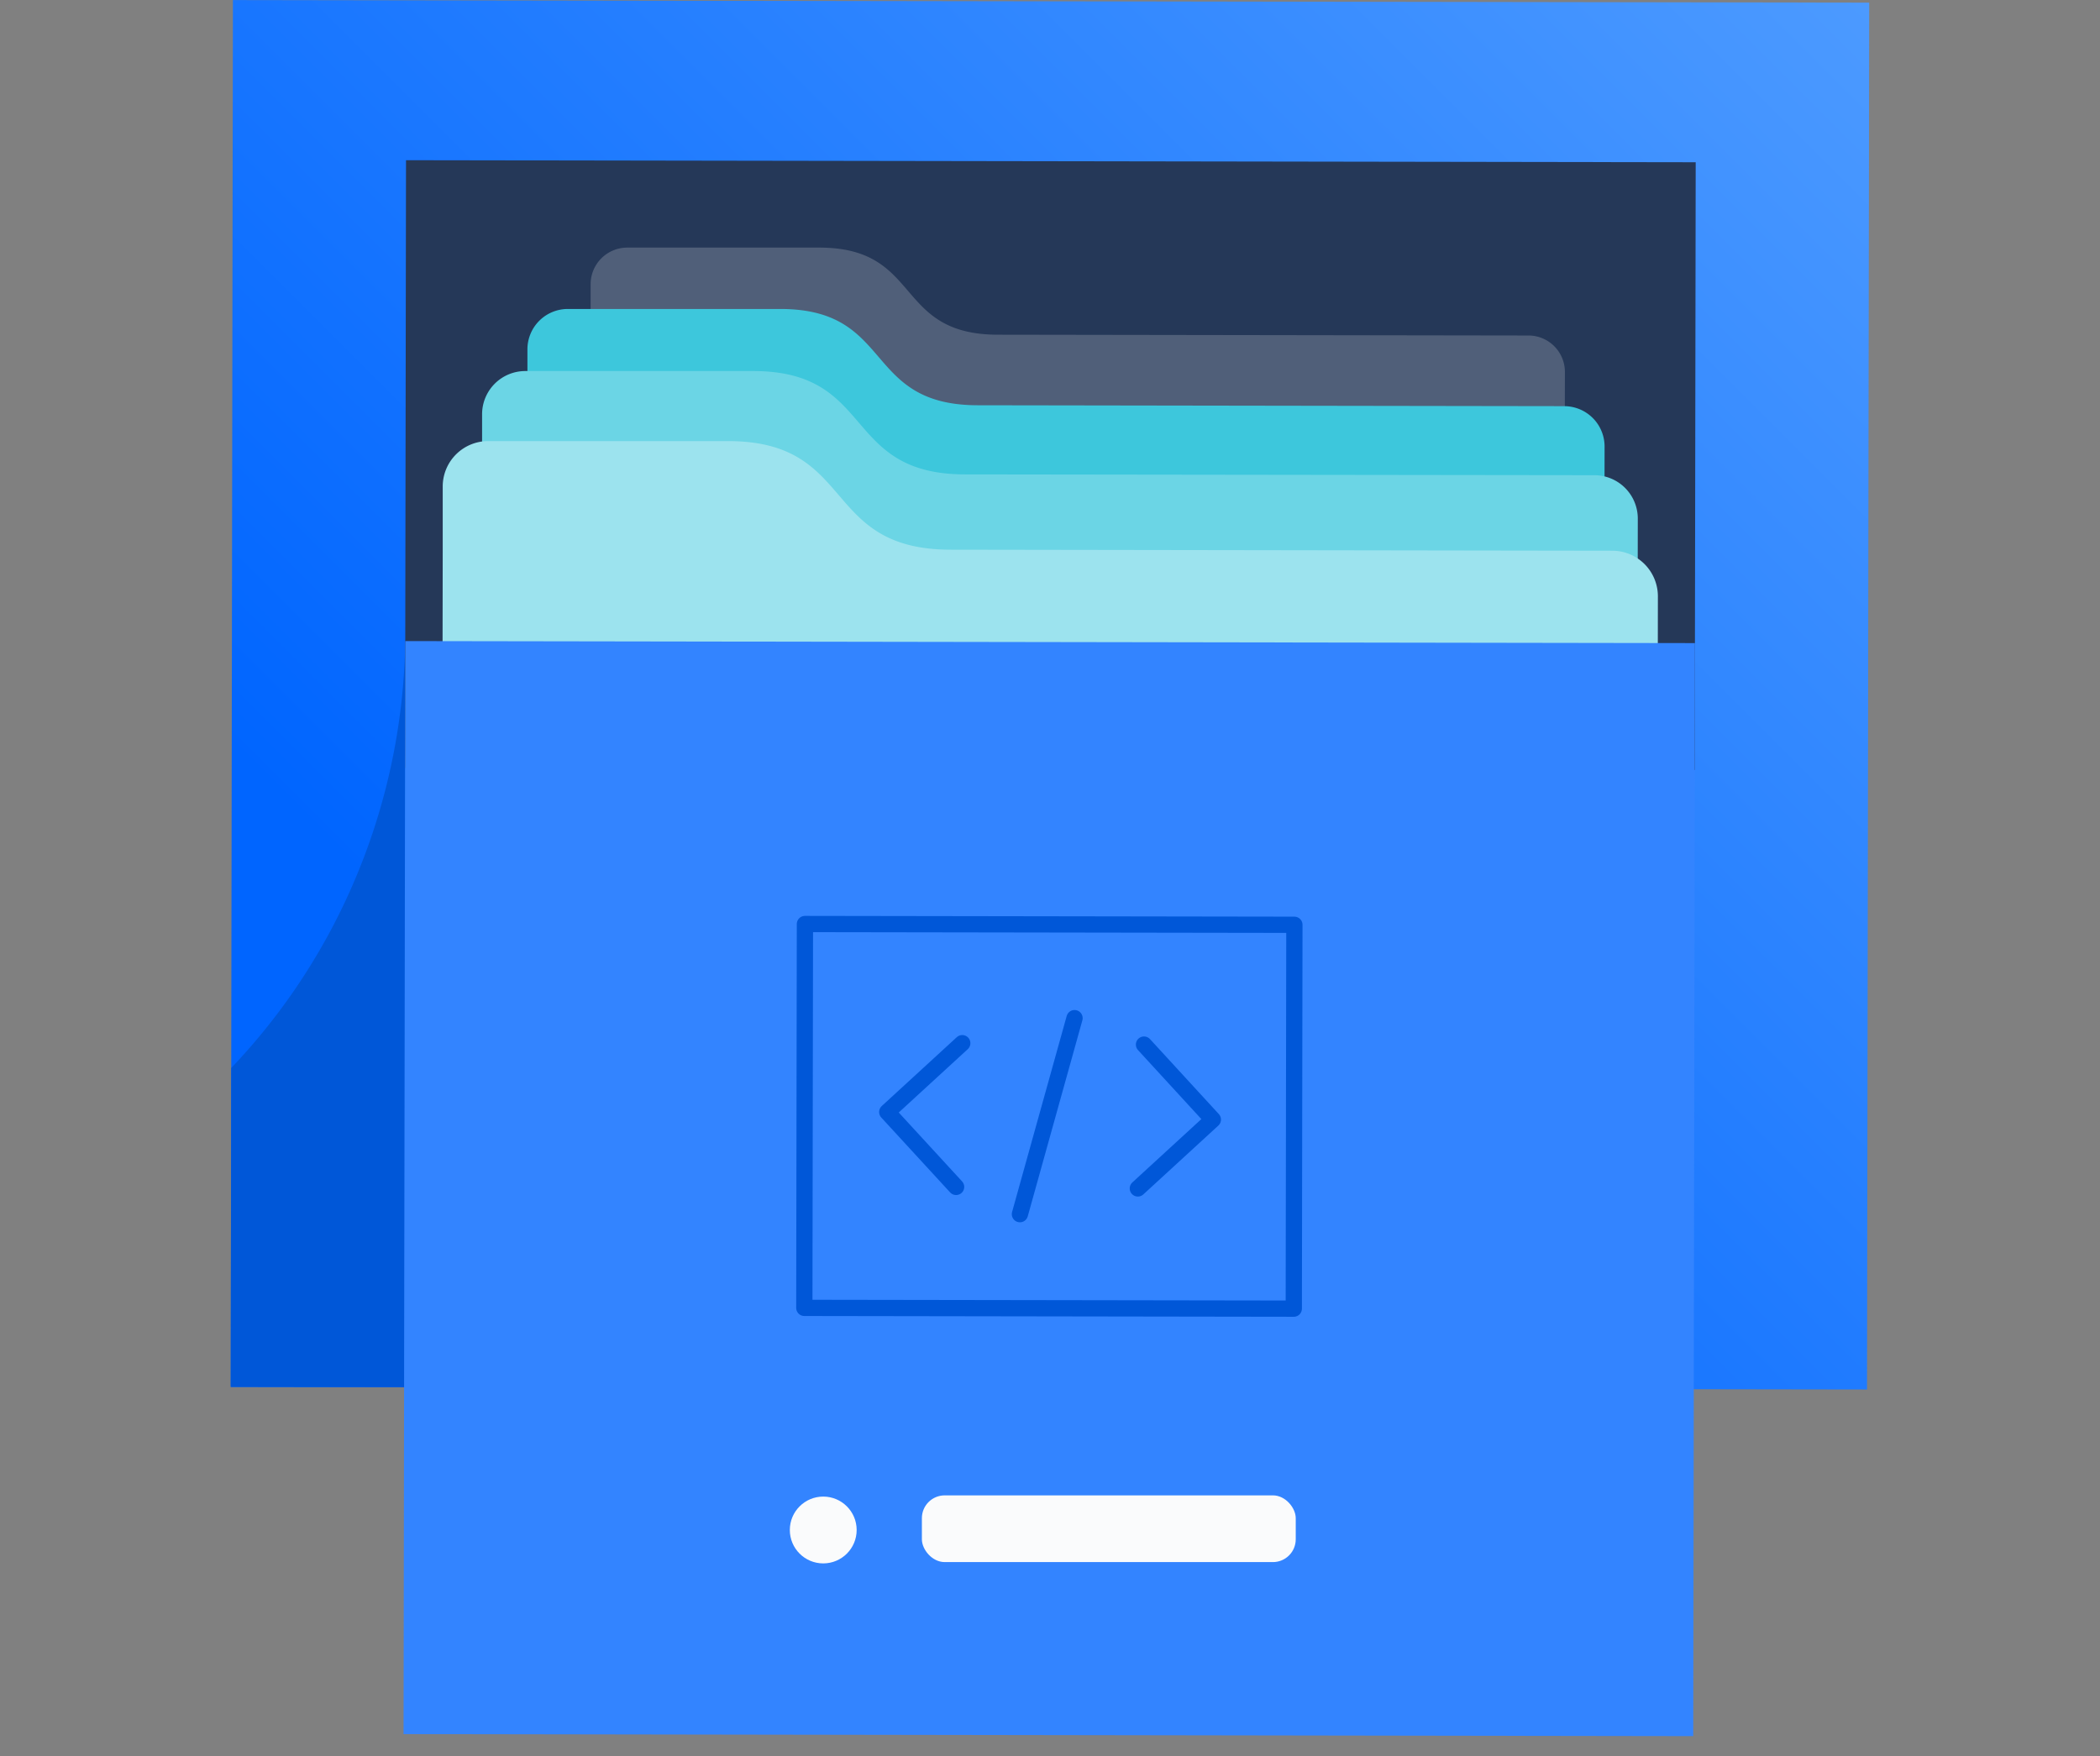
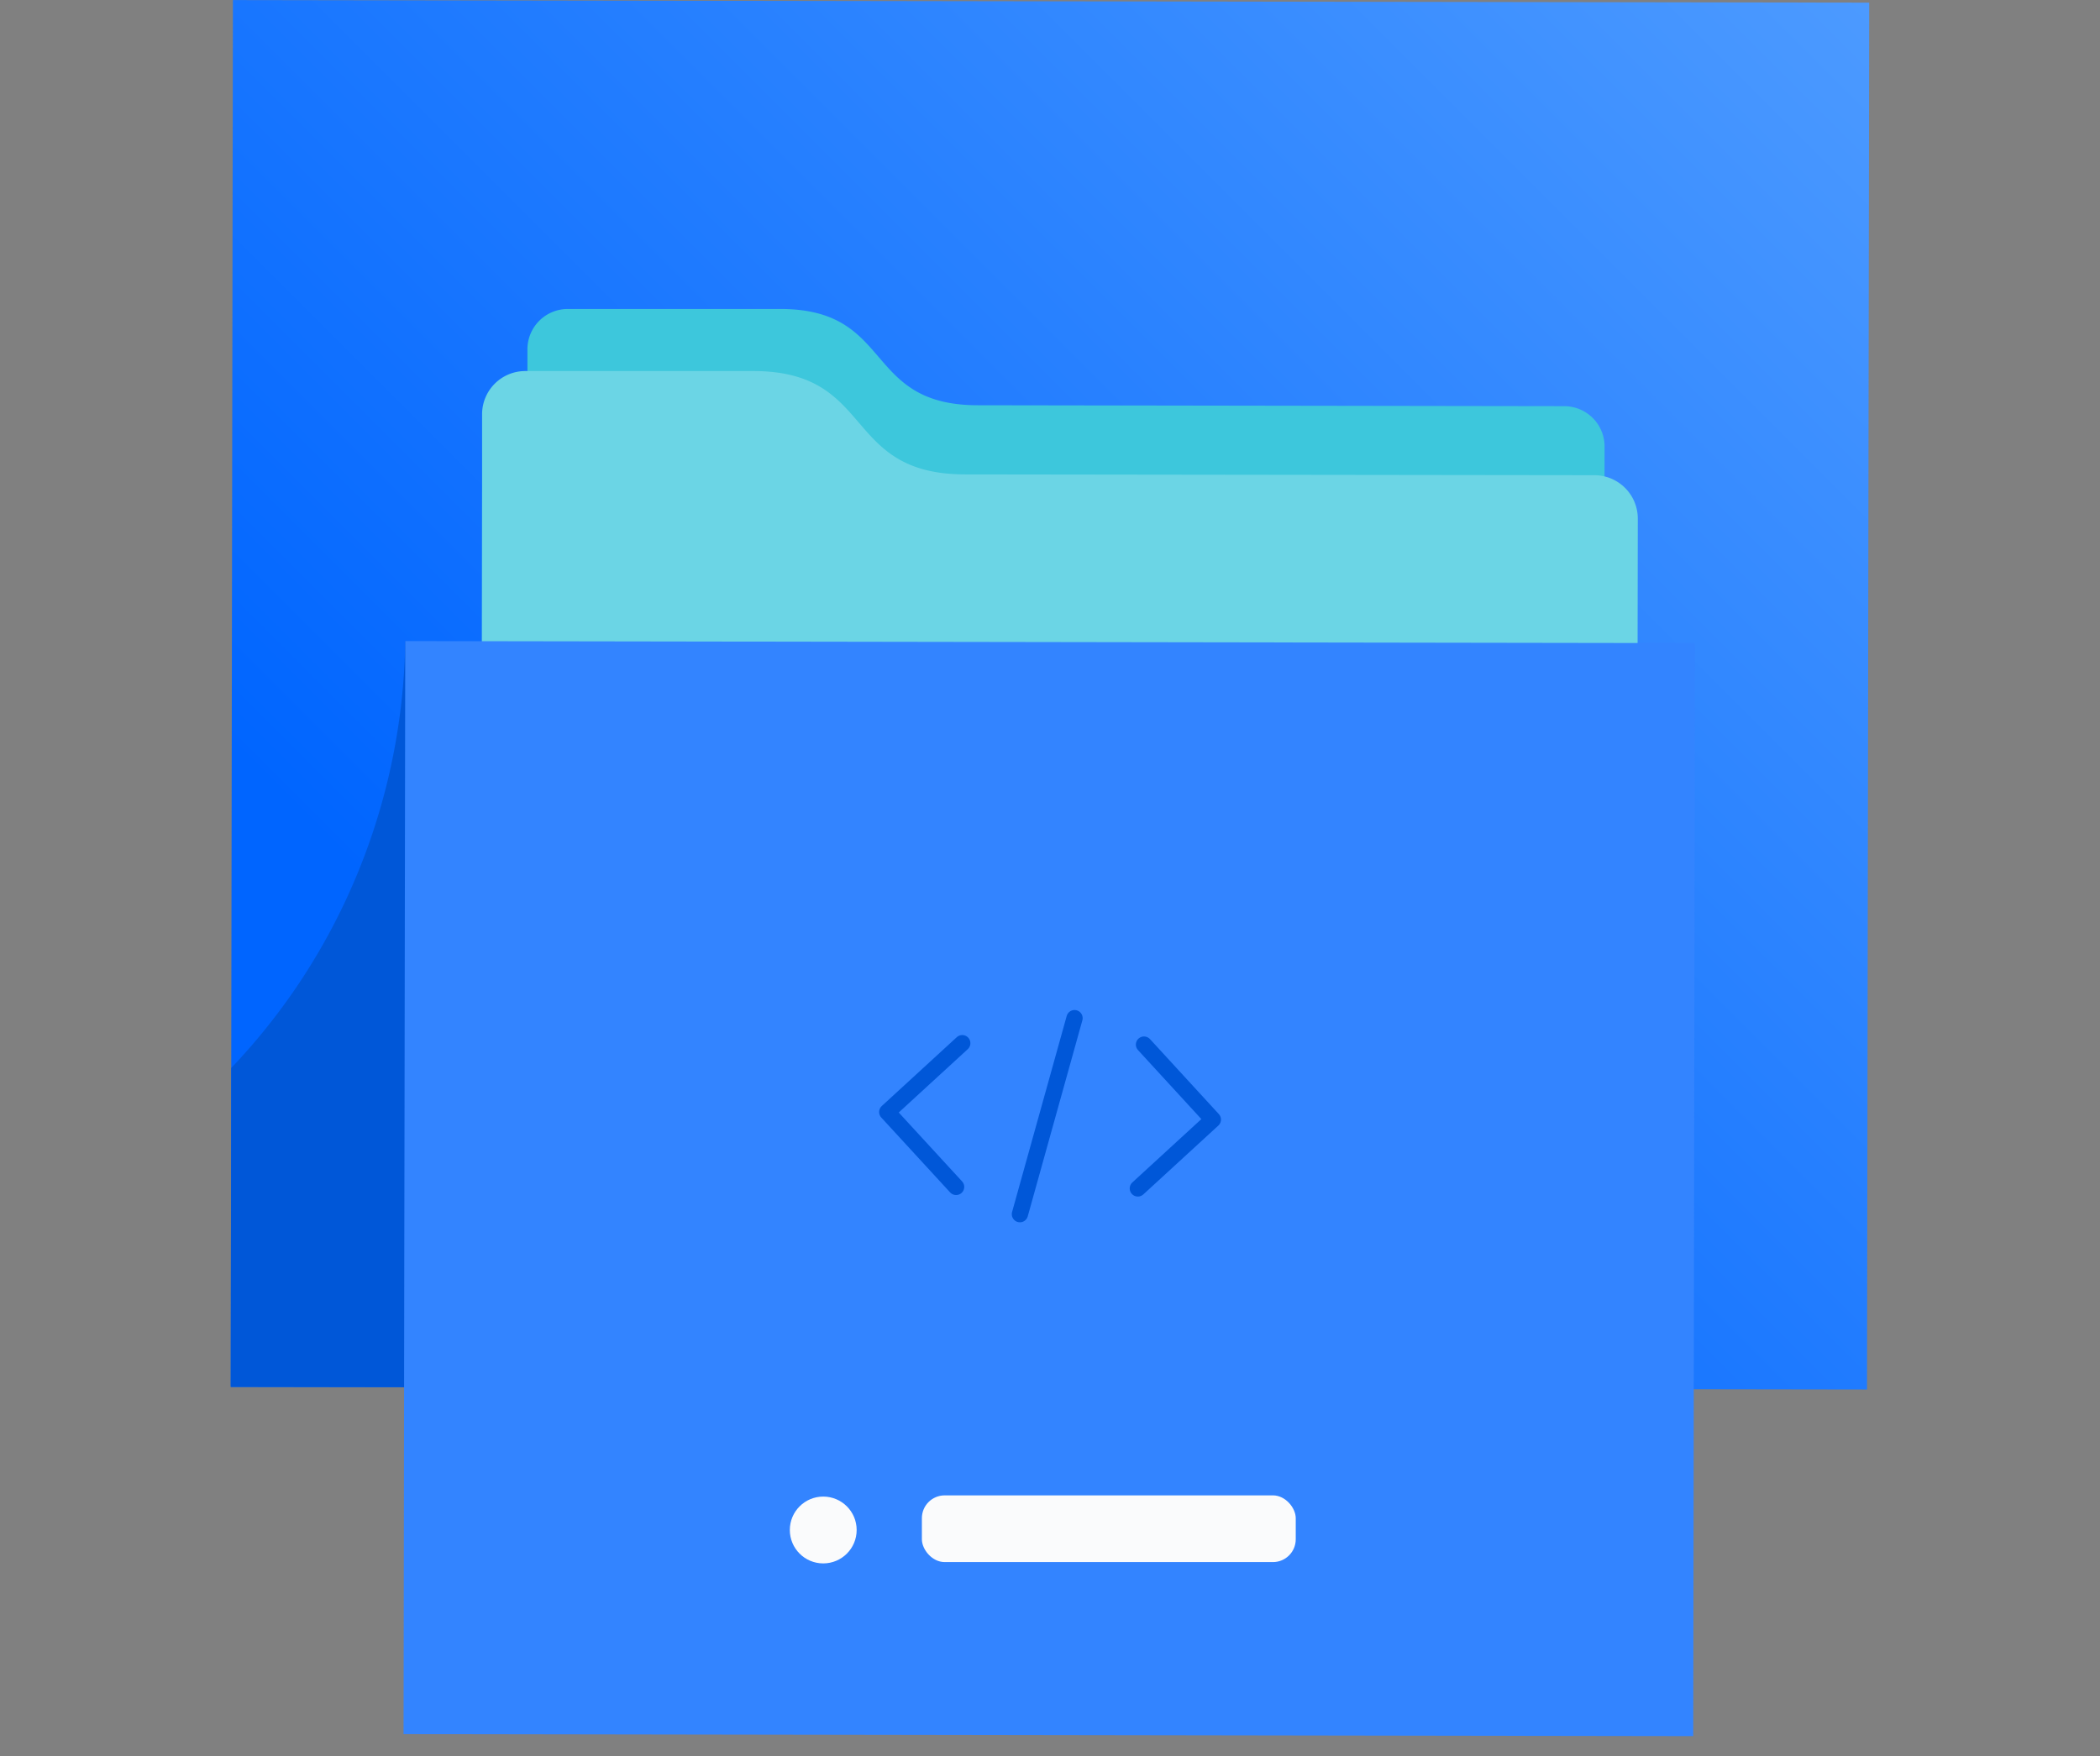
<svg xmlns="http://www.w3.org/2000/svg" id="Layer_1" data-name="Layer 1" viewBox="0 0 208 174">
  <rect x="0" y="0" width="208" height="174" fill="#808080" stroke="none" />
  <defs>
    <style>.cls-1{fill:url(#linear-gradient);}.cls-2{clip-path:url(#clip-path);}.cls-3{fill:#0057d8;}.cls-4{fill:#253858;}.cls-5{fill:#505f79;}.cls-6{fill:#3dc7dc;}.cls-7{fill:#6bd5e5;}.cls-8{fill:#9ce3ee;}.cls-9{fill:#3384ff;}.cls-10{fill:#fafbfc;}.cls-11,.cls-12{fill:none;stroke:#0057d8;stroke-linejoin:round;stroke-width:1.61px;}.cls-12{stroke-linecap:round;}</style>
    <linearGradient id="linear-gradient" x1="29.14" y1="143.68" x2="178.86" y2="-6.03" gradientTransform="translate(-0.11 0.16) rotate(-0.09)" gradientUnits="userSpaceOnUse">
      <stop offset="0.21" stop-color="#0065ff" />
      <stop offset="1" stop-color="#4c9aff" />
    </linearGradient>
    <clipPath id="clip-path">
      <rect id="_Rectangle_" data-name="&lt;Rectangle&gt;" class="cls-1" x="22.96" y="0.13" width="162.07" height="137.4" transform="translate(0.11 -0.16) rotate(0.09)" />
    </clipPath>
  </defs>
  <title>project-archiving</title>
  <rect id="_Rectangle_2" data-name="&lt;Rectangle&gt;" class="cls-1" x="22.96" y="0.13" width="162.07" height="137.4" transform="translate(0.11 -0.16) rotate(0.09)" />
  <g class="cls-2">
    <path class="cls-3" d="M142.07,172l-118.88-.2s-.76-65.51-.28-66A62.18,62.18,0,0,0,33.86,90a62.83,62.83,0,0,0,6.28-26.49Z" />
  </g>
-   <rect class="cls-4" x="40.17" y="15.97" width="127.74" height="60.21" transform="translate(0.07 -0.16) rotate(0.09)" />
-   <path id="_Clipping_Path_" data-name="&lt;Clipping Path&gt;" class="cls-5" d="M151.35,33.24l-52.5-.08c-10.36,0-7.44-8.61-17.68-8.63l-19.05,0a3.63,3.63,0,0,0-3.62,3.61v5l-.11,72.4,96.46.15L155,36.86A3.61,3.61,0,0,0,151.35,33.24Z" />
  <path id="_Clipping_Path_2" data-name="&lt;Clipping Path&gt;" class="cls-6" d="M154.94,40.24l-58.07-.09c-11.45,0-8.23-9.52-19.56-9.54l-21.07,0a4,4,0,0,0-4,4v5.52l-.13,80.07,106.7.17.12-76.08A4,4,0,0,0,154.94,40.24Z" />
  <path id="_Clipping_Path_3" data-name="&lt;Clipping Path&gt;" class="cls-7" d="M157.93,47.08,95.62,47c-12.28,0-8.83-10.22-21-10.24l-22.6,0A4.28,4.28,0,0,0,47.75,41v5.91l-.13,85.91,114.47.18.13-81.62A4.3,4.3,0,0,0,157.93,47.08Z" />
-   <path id="_Clipping_Path_4" data-name="&lt;Clipping Path&gt;" class="cls-8" d="M159.7,54.56l-65.51-.1c-12.92,0-9.29-10.74-22.06-10.76l-23.77,0a4.5,4.5,0,0,0-4.51,4.5v6.21l-.14,90.34,120.37.18.13-85.82A4.52,4.52,0,0,0,159.7,54.56Z" />
  <rect class="cls-9" x="40.06" y="63.61" width="127.74" height="108.29" transform="translate(0.18 -0.16) rotate(0.09)" />
  <rect class="cls-10" x="91.08" y="148.32" width="37.03" height="6.61" rx="2.26" ry="2.26" transform="matrix(1, 0, 0, 1, 0.23, -0.17)" />
  <circle class="cls-10" cx="81.54" cy="151.58" r="3.31" />
-   <rect class="cls-11" x="79.7" y="91.58" width="48.48" height="38.03" transform="translate(0.17 -0.16) rotate(0.09)" />
  <polyline class="cls-12" points="113.31 103.49 120.13 110.92 112.7 117.74" />
  <polyline class="cls-12" points="95.31 103.35 87.88 110.17 94.7 117.59" />
  <line class="cls-12" x1="106.43" y1="100.87" x2="101.02" y2="120.29" />
</svg>